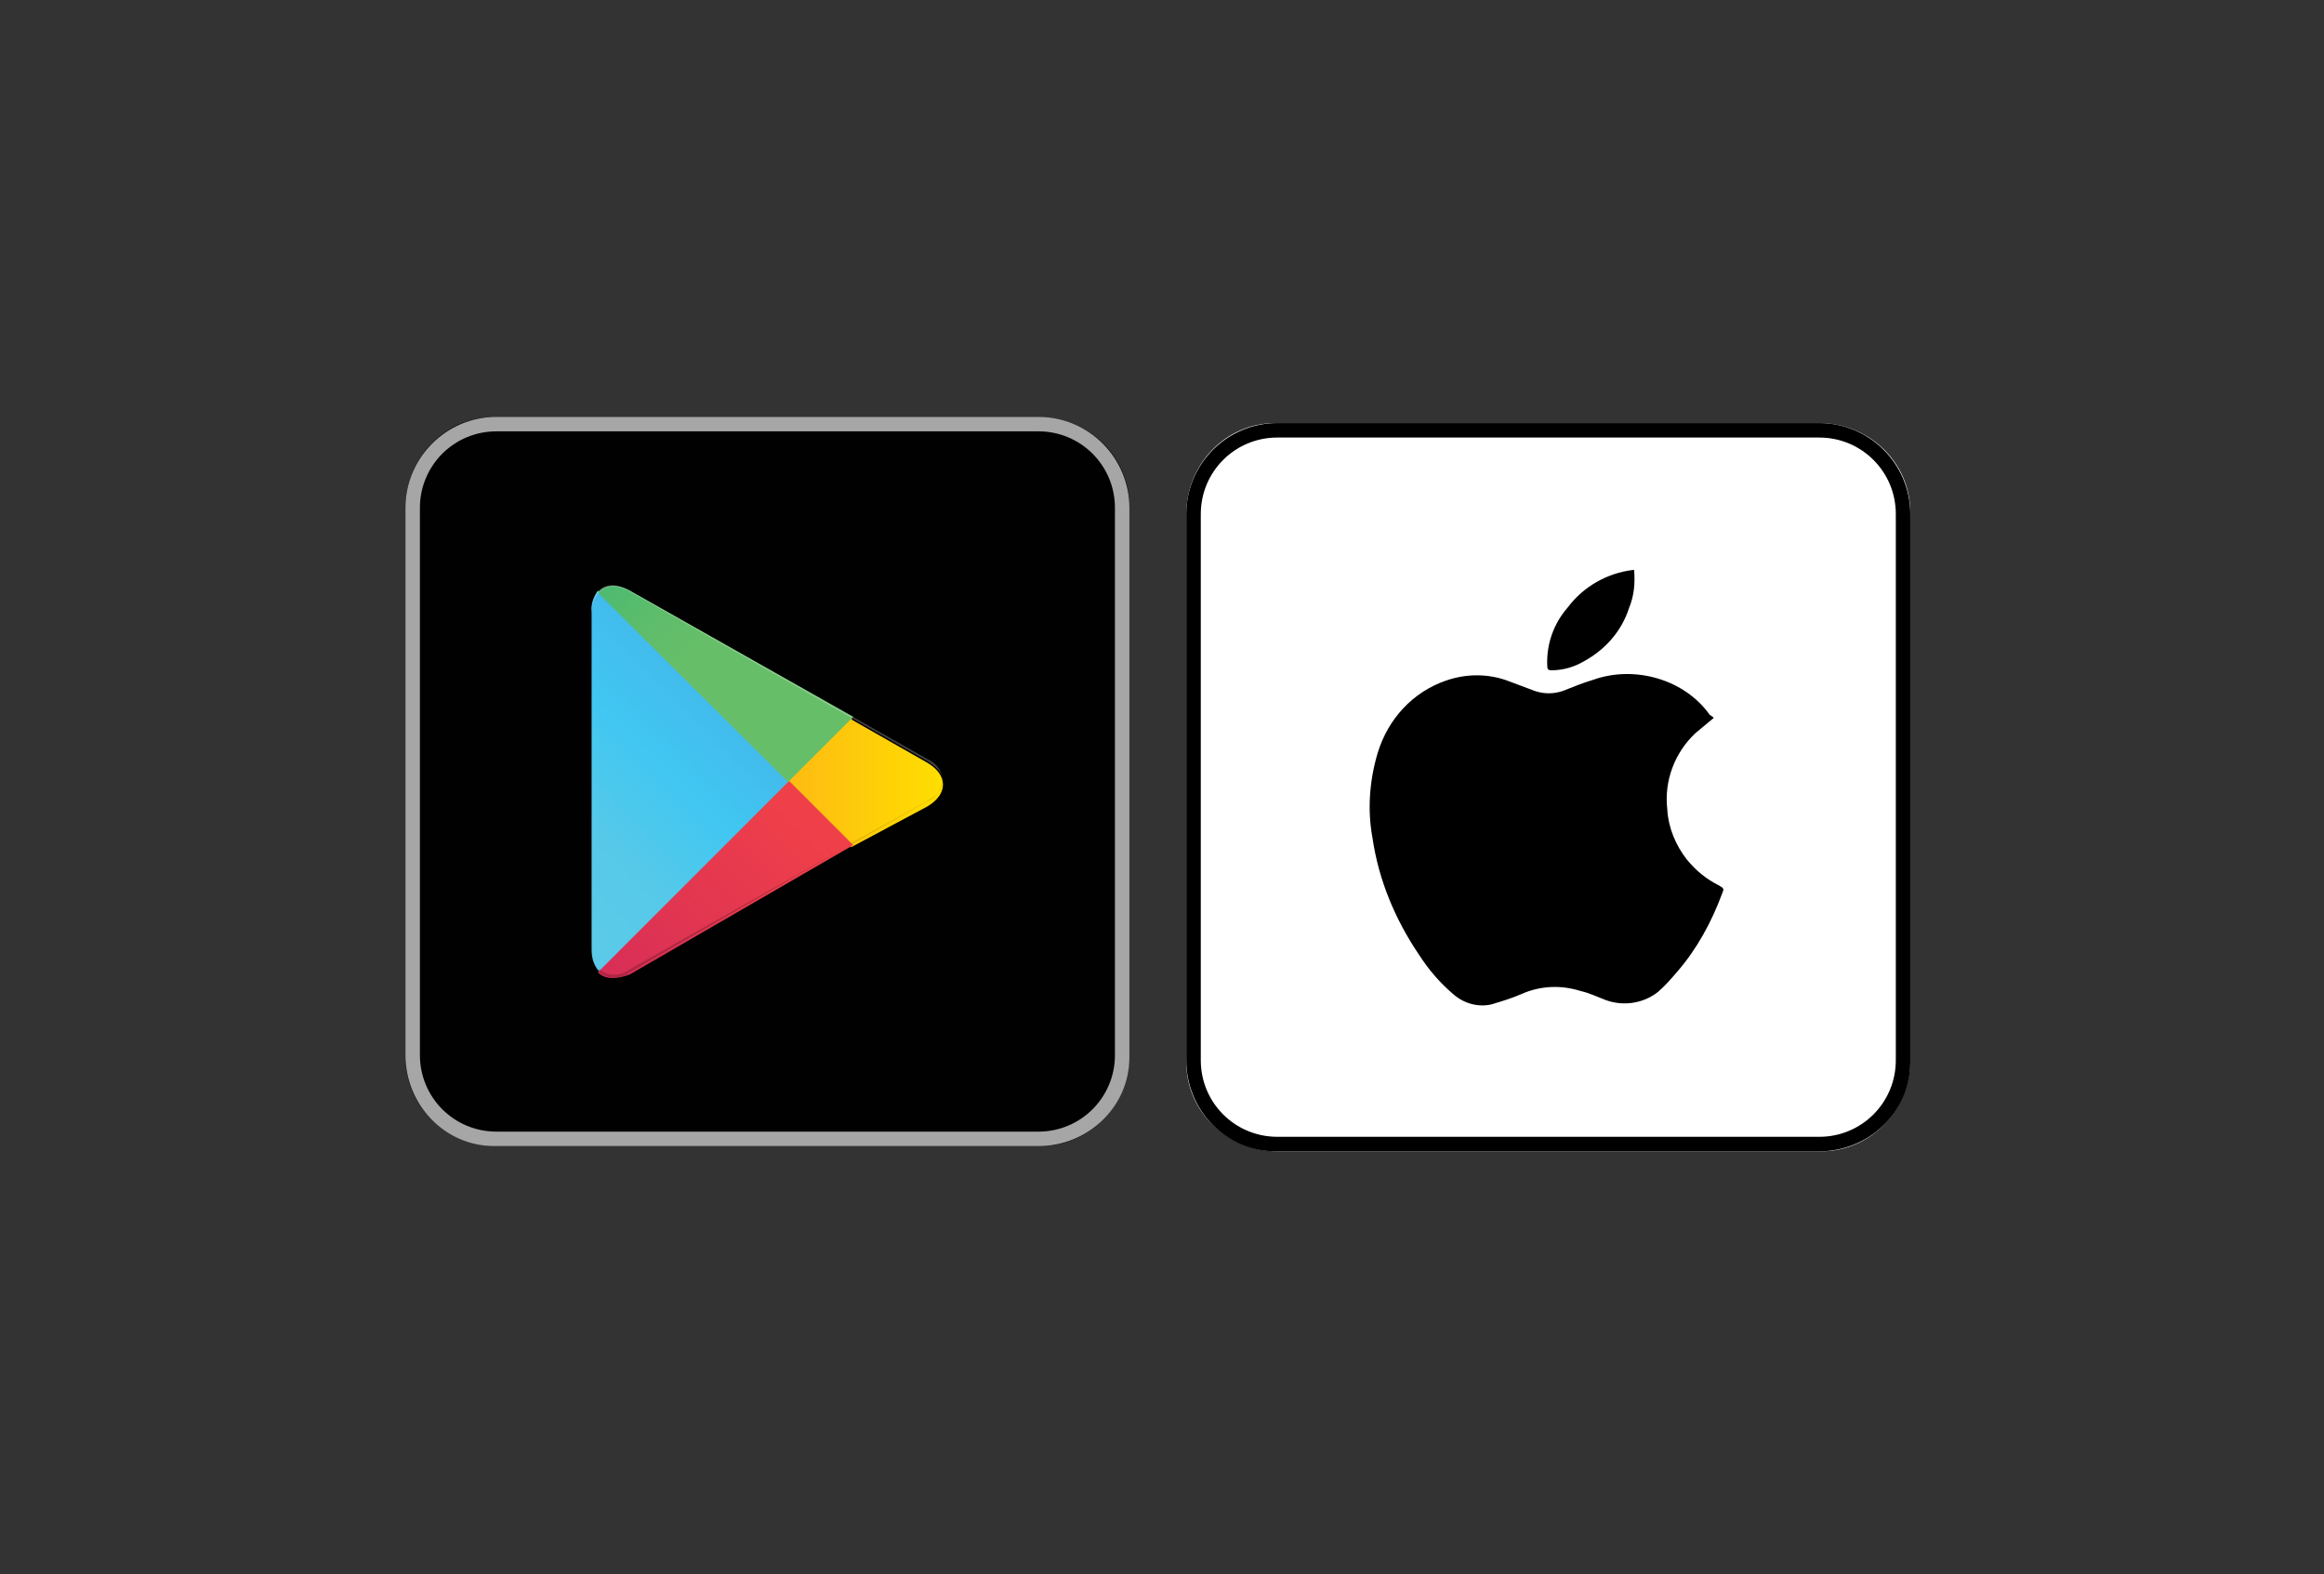
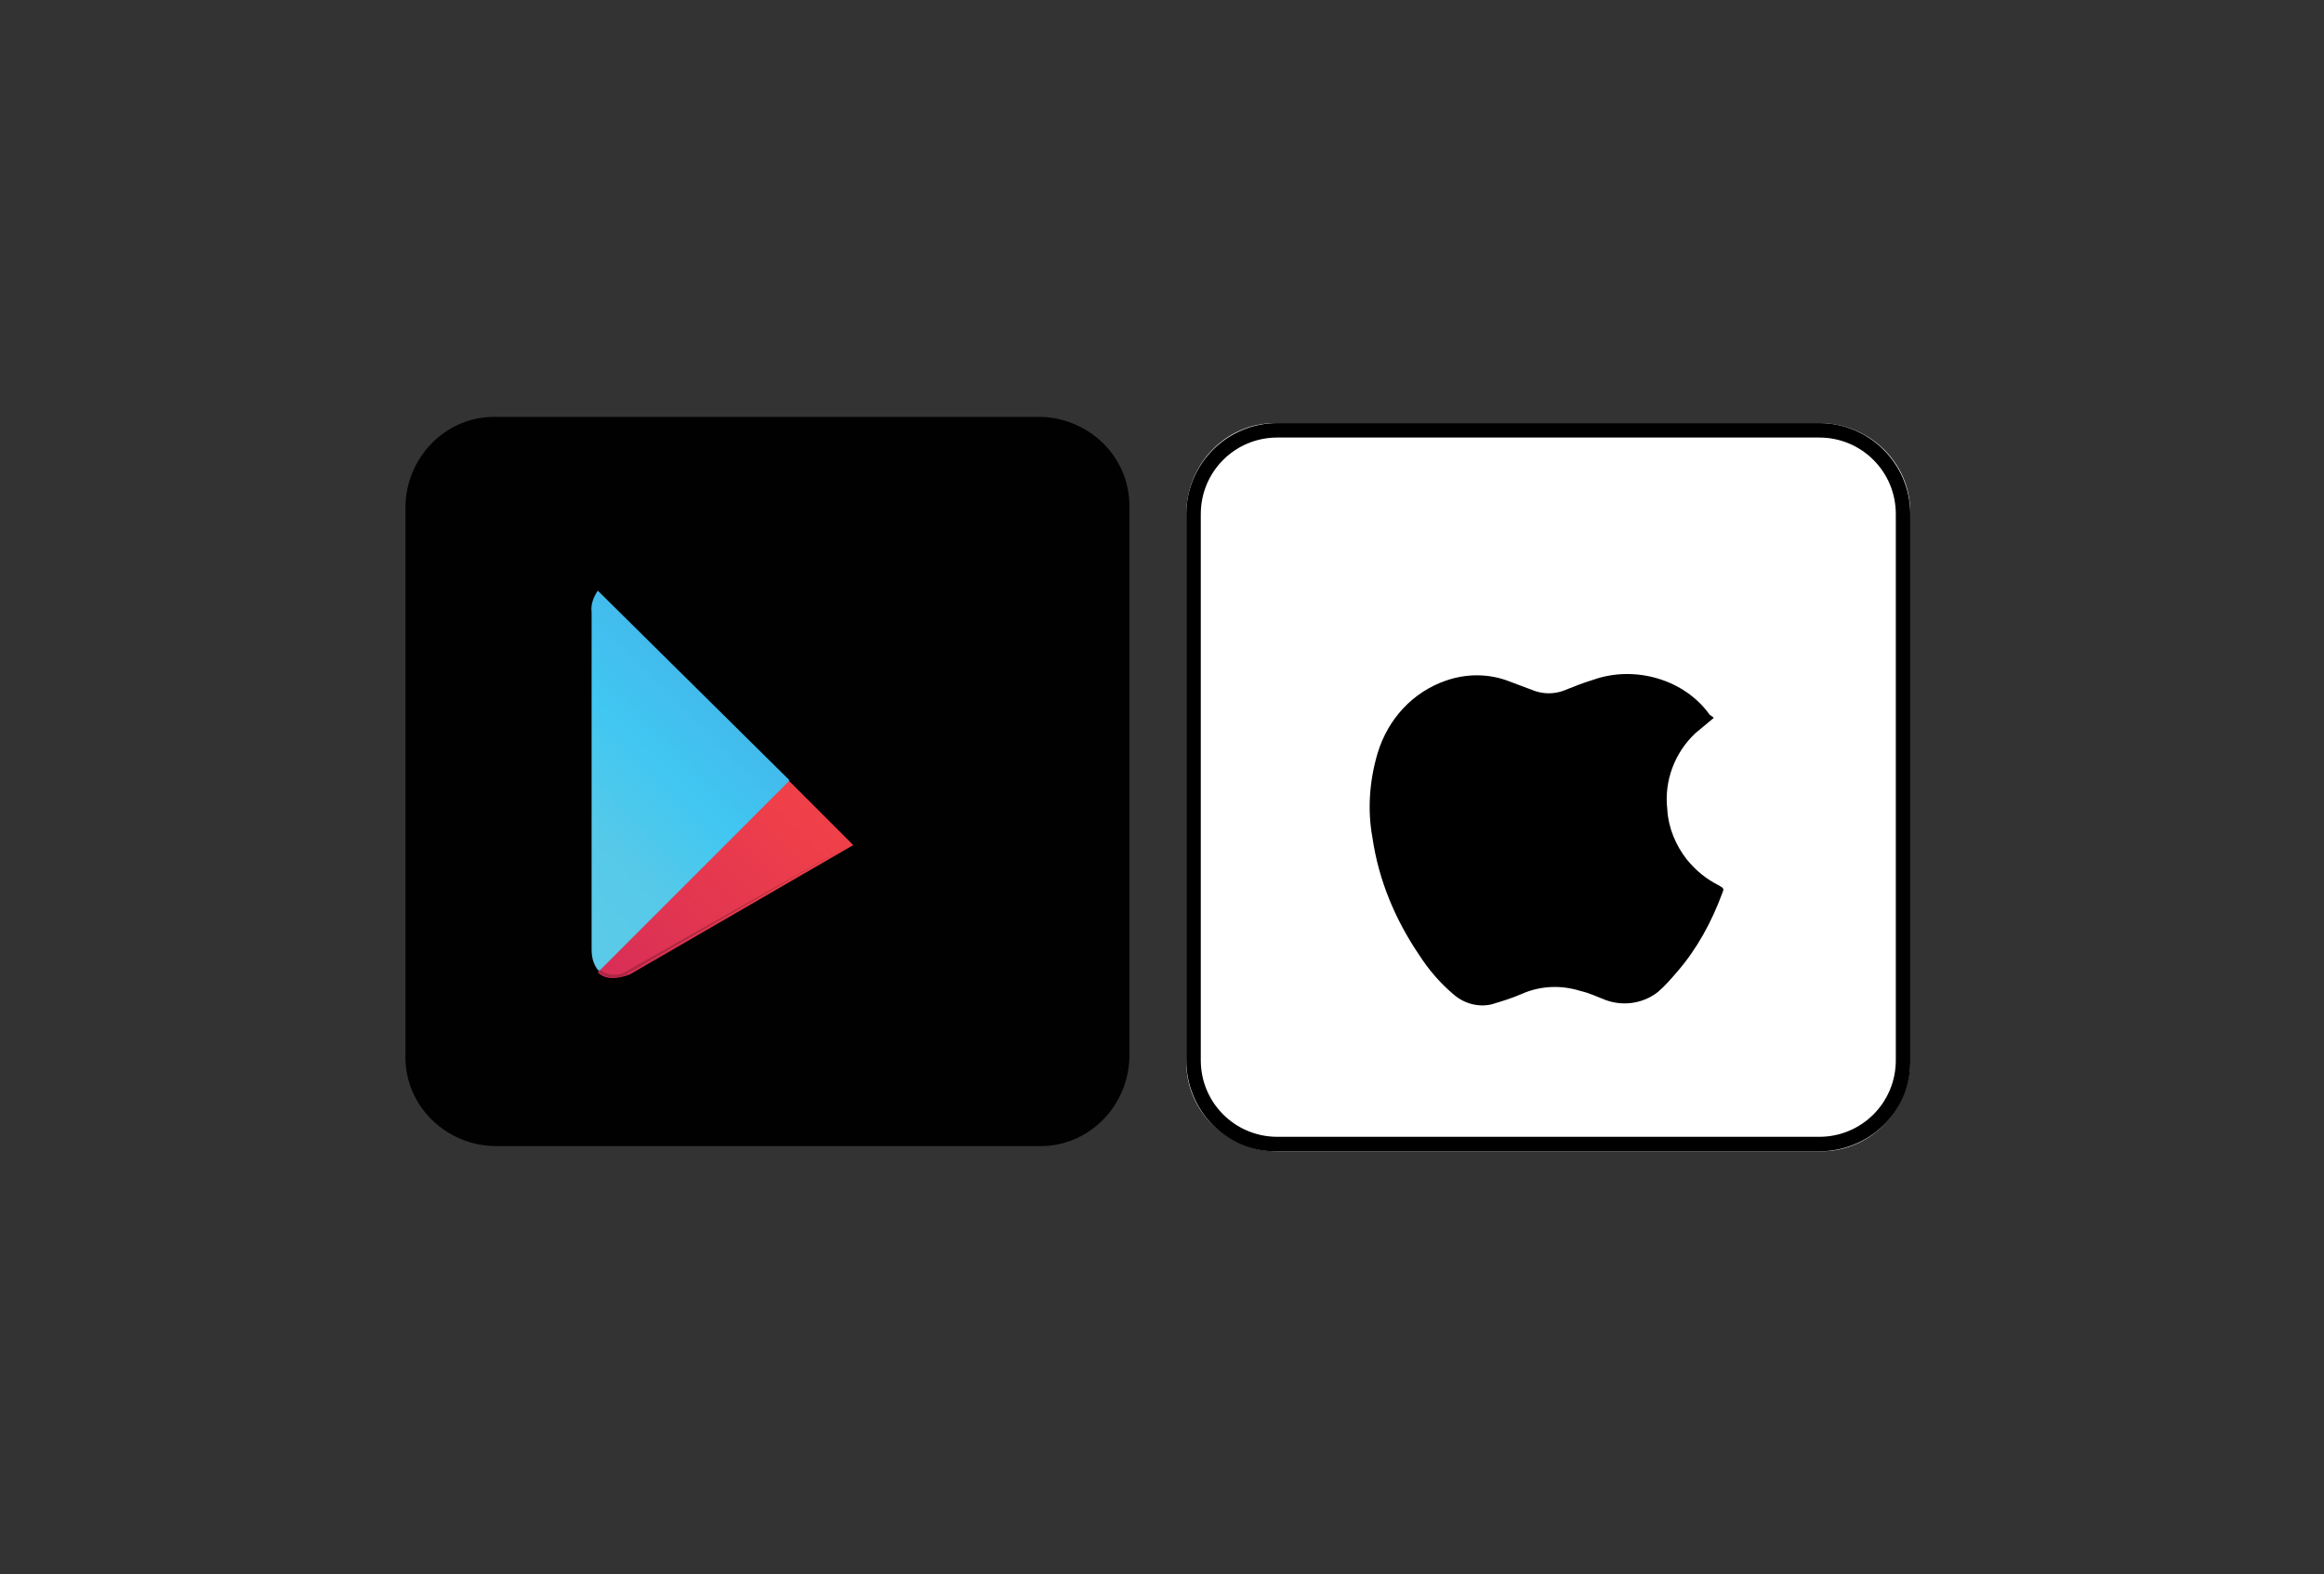
<svg xmlns="http://www.w3.org/2000/svg" version="1.0" id="katman_1" x="0px" y="0px" viewBox="0 0 224.7 152.2" style="enable-background:new 0 0 224.7 152.2;" xml:space="preserve">
  <rect x="0" y="0" width="224.7" height="152.2" fill="#333333" stroke="none" />
  <style type="text/css">
	.st0{fill:#FFFFFF;}
	.st1{fill:#010101;}
	.st2{fill:#A7A6A6;}
	.st3{fill:url(#SVGID_1_);}
	.st4{fill:url(#SVGID_00000072999302566707358970000005309266353053502122_);}
	.st5{fill:url(#SVGID_00000121981423209464055410000015594093630039114114_);}
	.st6{fill:url(#SVGID_00000054968097831448004930000007837267160521875588_);}
	.st7{opacity:0.2;fill:#010101;enable-background:new    ;}
	.st8{opacity:0.12;fill:#010101;enable-background:new    ;}
	.st9{opacity:0.25;fill:#FFFFFF;enable-background:new    ;}
</style>
  <g id="Layer_2">
    <g id="Layer_1-2">
      <path class="st0" d="M175.9,111.3h-52.4c-4.8,0-8.8-3.8-8.8-8.6c0-0.1,0-0.1,0-0.2V49.7c0-4.8,3.8-8.8,8.6-8.8c0.1,0,0.1,0,0.2,0    h52.4c4.8,0,8.8,3.8,8.8,8.6c0,0.1,0,0.1,0,0.2v52.8c0,4.8-3.8,8.8-8.6,8.8C176,111.3,175.9,111.3,175.9,111.3z" />
      <path d="M175.9,42.3c4.1,0,7.4,3.3,7.4,7.4v52.8c0,4.1-3.3,7.4-7.4,7.4h-52.4c-4.1,0-7.4-3.3-7.4-7.4V49.7c0-4.1,3.3-7.4,7.4-7.4    H175.9 M175.9,40.9h-52.4c-4.9,0-8.8,4-8.8,8.8v52.8c0,4.8,3.8,8.8,8.6,8.8c0.1,0,0.1,0,0.2,0h52.4c4.8,0,8.8-3.8,8.8-8.6    c0-0.1,0-0.1,0-0.2V49.7C184.7,44.8,180.7,40.9,175.9,40.9z" />
      <path d="M165.7,69.4c-0.6,0.5-1.2,1-1.8,1.5c-2,1.9-3,4.6-2.7,7.3c0.1,1.8,0.8,3.5,1.9,4.9c0.9,1.1,1.9,1.9,3.1,2.5    c0.5,0.3,0.5,0.3,0.3,0.8c-1,2.7-2.4,5.3-4.3,7.5c-0.6,0.7-1.2,1.4-1.9,2c-1.4,1.1-3.3,1.4-5,0.8c-0.8-0.3-1.6-0.7-2.5-0.9    c-1.9-0.6-3.9-0.5-5.7,0.3c-0.9,0.4-1.9,0.7-2.9,1c-1.3,0.3-2.7-0.1-3.7-1c-1.3-1.1-2.4-2.4-3.3-3.8c-2.3-3.4-3.9-7.2-4.5-11.3    c-0.5-2.7-0.3-5.5,0.5-8.2c1-3.3,3.4-5.9,6.6-7c2-0.7,4.2-0.7,6.2,0.1l2.4,0.9c0.9,0.3,1.8,0.3,2.7,0c1-0.4,2-0.8,3-1.1    c2-0.7,4.2-0.7,6.2-0.1c2,0.6,3.8,1.8,5,3.5C165.6,69.3,165.6,69.3,165.7,69.4z" />
-       <path d="M158,55.1c0.1,1.3,0,2.5-0.5,3.7c-0.7,2.2-2.3,4-4.3,5.1c-1,0.6-2.1,0.9-3.2,0.9c-0.3,0-0.4-0.1-0.4-0.4    c-0.1-2.1,0.6-4.1,2-5.7c1.5-2,3.8-3.3,6.3-3.6L158,55.1z" />
    </g>
  </g>
  <g id="Layer_2_00000032630537402916079620000005771629566145038760_">
    <g id="Layer_1-2_00000165923316247189894830000014510720634045227949_">
      <path class="st1" d="M100.4,110.8H48c-4.8,0-8.8-3.8-8.8-8.6c0-0.1,0-0.1,0-0.2V49.1c0-4.8,3.8-8.8,8.6-8.8c0.1,0,0.1,0,0.2,0    h52.4c4.8,0,8.8,3.8,8.8,8.6c0,0.1,0,0.1,0,0.2V102c0,4.8-3.8,8.8-8.6,8.8C100.5,110.8,100.5,110.8,100.4,110.8z" />
-       <path class="st2" d="M100.4,41.7c4.1,0,7.4,3.3,7.4,7.4V102c0,4.1-3.3,7.4-7.4,7.4H48c-4.1,0-7.4-3.3-7.4-7.4V49.1    c0-4.1,3.3-7.4,7.4-7.4H100.4 M100.4,40.3H48c-4.9,0-8.8,4-8.8,8.8V102c0,4.8,3.8,8.8,8.6,8.8c0.1,0,0.1,0,0.2,0h52.4    c4.8,0,8.8-3.8,8.8-8.6c0-0.1,0-0.1,0-0.2V49.1C109.2,44.3,105.3,40.3,100.4,40.3z" />
      <linearGradient id="SVGID_1_" gradientUnits="userSpaceOnUse" x1="-470.499" y1="-26.687" x2="-471.829" y2="-28.027" gradientTransform="matrix(18.52 0 0 -18.52 8787.771 -434.959)">
        <stop offset="0" style="stop-color:#4998D3" />
        <stop offset="1.000000e-02" style="stop-color:#4A99D3" />
        <stop offset="0.26" style="stop-color:#42BAEB" />
        <stop offset="0.51" style="stop-color:#41C7F2" />
        <stop offset="0.76" style="stop-color:#56C9E9" />
        <stop offset="1" style="stop-color:#5BCAE8" />
      </linearGradient>
      <path class="st3" d="M57.8,57.1c-0.4,0.6-0.7,1.3-0.6,2.1v32.6c0,0.8,0.2,1.5,0.7,2.1l0.1,0.1l18.3-18.3v-0.3L57.8,57.1z" />
      <linearGradient id="SVGID_00000154400413909163562890000001758965807256356258_" gradientUnits="userSpaceOnUse" x1="-469.54" y1="-27.569" x2="-471.47" y2="-27.569" gradientTransform="matrix(18.52 0 0 -18.52 8787.771 -434.959)">
        <stop offset="0" style="stop-color:#FEE000" />
        <stop offset="0.41" style="stop-color:#FEBD11" />
        <stop offset="0.78" style="stop-color:#FAA51A" />
        <stop offset="1" style="stop-color:#F99C1C" />
      </linearGradient>
-       <path style="fill:url(#SVGID_00000154400413909163562890000001758965807256356258_);" d="M82.3,81.9l-6.1-6.1v-0.4l6.1-6l0.1,0.2    l7.2,4.1c2.1,1.2,2.1,3.1,0,4.3L82.3,81.9z" />
      <linearGradient id="SVGID_00000018958299517192155340000014485711035897315737_" gradientUnits="userSpaceOnUse" x1="-470.261" y1="-27.775" x2="-472.071" y2="-29.584" gradientTransform="matrix(18.52 0 0 -18.52 8787.771 -434.959)">
        <stop offset="0" style="stop-color:#EF4049" />
        <stop offset="1" style="stop-color:#C31E63" />
      </linearGradient>
      <path style="fill:url(#SVGID_00000018958299517192155340000014485711035897315737_);" d="M82.5,81.7l-6.2-6.2L57.8,94    c0.7,0.7,1.8,0.7,3.1,0.2L82.5,81.7" />
      <linearGradient id="SVGID_00000020398147529876910720000003748897209926520192_" gradientUnits="userSpaceOnUse" x1="-471.631" y1="-25.987" x2="-470.821" y2="-26.797" gradientTransform="matrix(18.52 0 0 -18.52 8787.771 -434.959)">
        <stop offset="0" style="stop-color:#32A072" />
        <stop offset="7.000000e-02" style="stop-color:#2DA771" />
        <stop offset="0.48" style="stop-color:#4BBA71" />
        <stop offset="0.8" style="stop-color:#5EBD6B" />
        <stop offset="1" style="stop-color:#66BE69" />
      </linearGradient>
-       <path style="fill:url(#SVGID_00000020398147529876910720000003748897209926520192_);" d="M82.5,69.3L60.9,57.1    c-1.3-0.7-2.4-0.6-3.1,0.2l18.4,18.3L82.5,69.3L82.5,69.3z" />
      <path class="st7" d="M82.3,81.6L60.9,93.7c-0.9,0.7-2.1,0.7-3,0l-0.2,0.2l0.2,0.1c0.9,0.7,2.1,0.7,3,0L82.3,81.6z" />
      <path class="st8" d="M57.8,93.7c-0.4-0.6-0.7-1.3-0.6-2.1v0.2c0,0.8,0.2,1.5,0.7,2.1v-0.2H57.8z M89.7,77.4l-7.4,4.1l0.1,0.1    l7.2-4.1c0.9-0.3,1.4-1.1,1.5-2.1C91.2,76.3,90.6,76.9,89.7,77.4z" />
-       <path class="st9" d="M60.9,57.2l28.8,16.4c0.9,0.6,1.5,1.2,1.5,1.9c-0.1-0.9-0.6-1.7-1.5-2.1L60.9,57.1c-2.1-1.2-3.7-0.3-3.7,2.1    v0.2C57.2,57.1,58.8,56,60.9,57.2z" />
    </g>
  </g>
</svg>